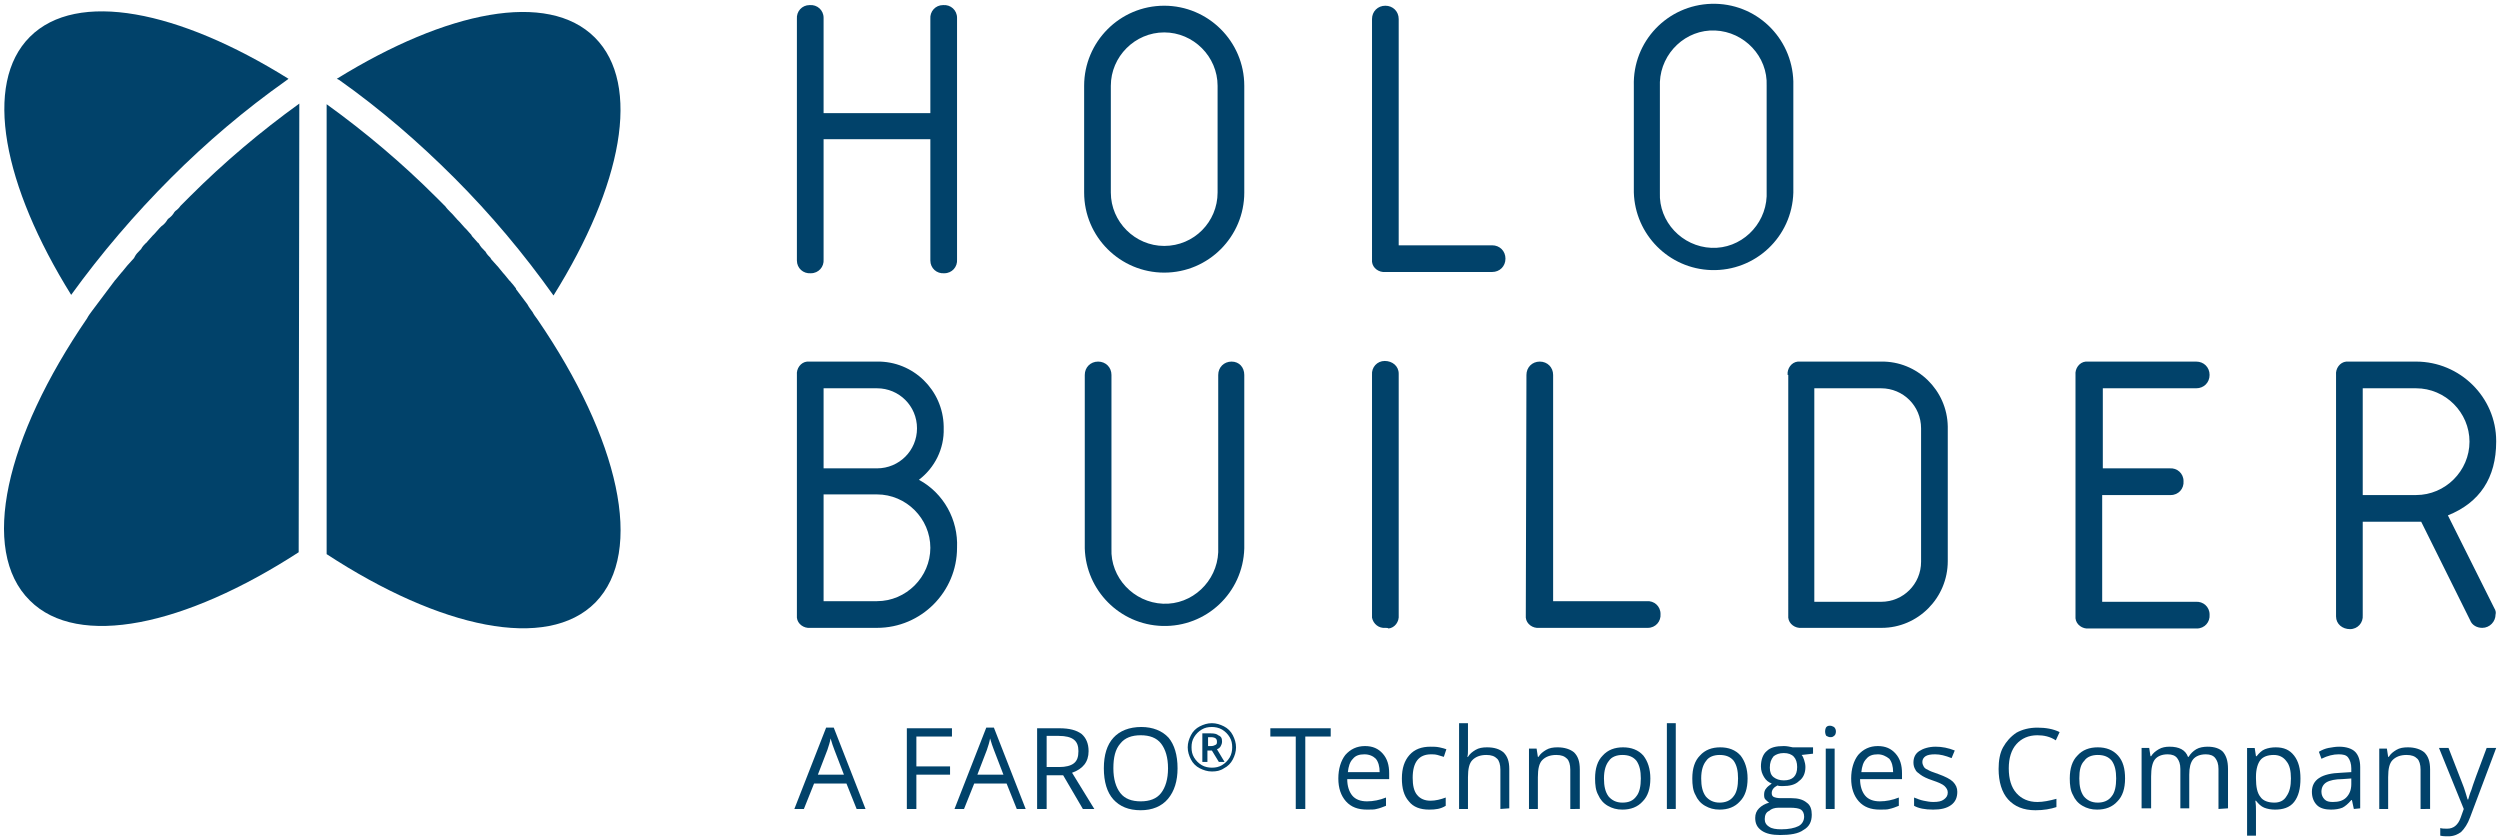
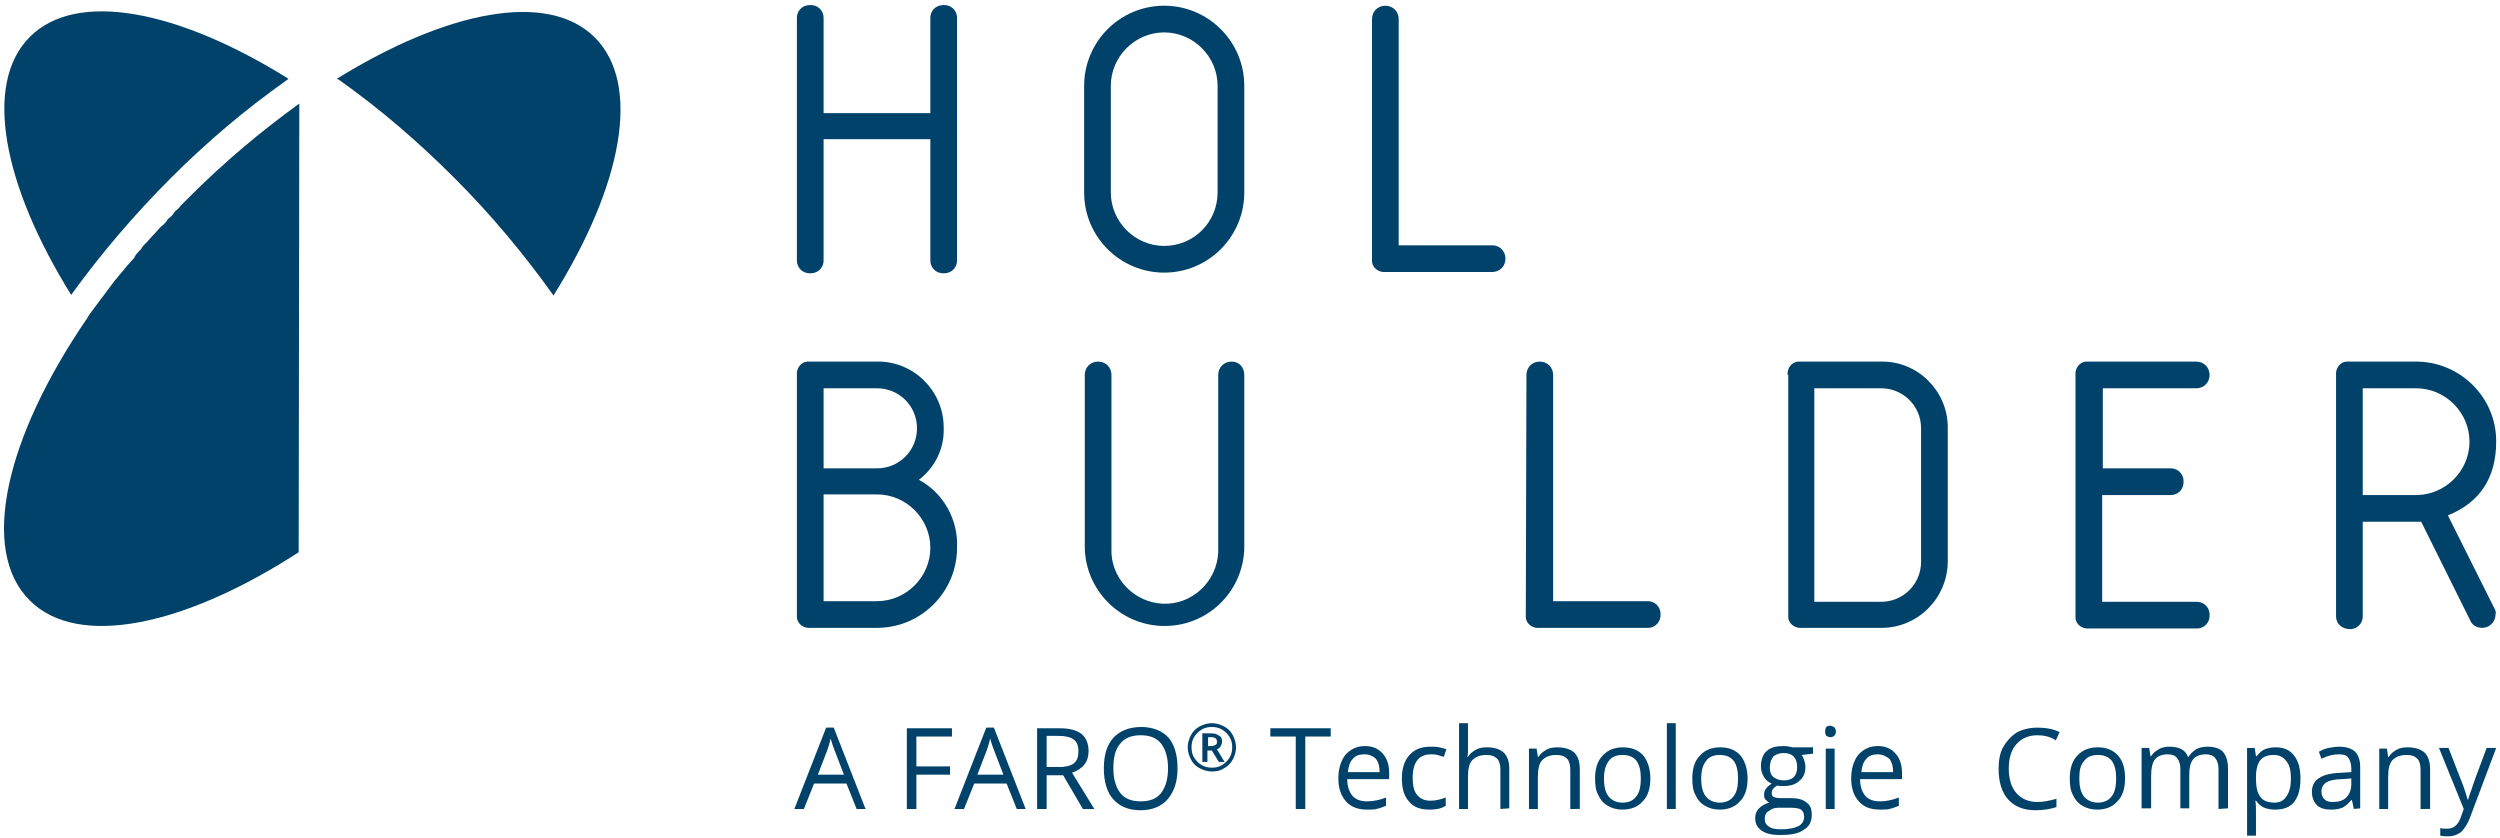
<svg xmlns="http://www.w3.org/2000/svg" version="1.1" id="Layer_1" x="0px" y="0px" viewBox="0 0 393.4 131.8" style="enable-background:new 0 0 393.4 131.8;" xml:space="preserve">
  <style type="text/css"> .st0{fill:#01426A;} </style>
  <g>
    <g id="Layer_2_15_">
      <path class="st0" d="M144.6,75.5c3.9,2.1,6.2,6.3,6,10.7c0,6.9-5.6,12.6-12.6,12.6h-10.5c-1,0.1-2-0.6-2.1-1.6c0-0.2,0-0.3,0-0.5 V59c-0.1-1,0.6-2,1.6-2.1c0.2,0,0.3,0,0.5,0H138c5.7-0.1,10.4,4.5,10.5,10.2c0,0.1,0,0.2,0,0.3C148.6,70.6,147.1,73.6,144.6,75.5 M129.6,61.1v12.6h8.4c3.5,0,6.3-2.8,6.3-6.3s-2.8-6.3-6.3-6.3C138,61.1,129.6,61.1,129.6,61.1z M129.6,77.8v16.8h8.4 c4.6,0,8.4-3.8,8.4-8.4s-3.8-8.4-8.4-8.4l0,0H129.6z" />
      <path class="st0" d="M195.8,59v27.3c-0.2,7-6,12.4-12.9,12.2c-6.7-0.2-12-5.6-12.2-12.2V59c0-1.2,0.9-2.1,2.1-2.1 c1.2,0,2.1,0.9,2.1,2.1v27.3c-0.2,4.6,3.5,8.5,8.1,8.7s8.5-3.5,8.7-8.1c0-0.2,0-0.4,0-0.6V59c0-1.2,0.9-2.1,2.1-2.1 S195.8,57.8,195.8,59" />
-       <path class="st0" d="M218,98.8c-1,0.1-1.9-0.6-2.1-1.6c0-0.2,0-0.4,0-0.5V59c-0.1-1.2,0.8-2.2,2-2.2s2.2,0.8,2.2,2 c0,0.1,0,0.2,0,0.3v37.7c0.1,1-0.6,2-1.6,2.1C218.4,98.8,218.2,98.8,218,98.8" />
      <path class="st0" d="M240.2,59c0-1.2,0.9-2.1,2.1-2.1s2.1,0.9,2.1,2.1v35.6h14.7c1.2-0.1,2.2,0.8,2.2,2c0.1,1.2-0.8,2.2-2,2.2 c-0.1,0-0.2,0-0.3,0h-16.8c-1,0.1-2-0.6-2.1-1.6c0-0.2,0-0.3,0-0.5L240.2,59L240.2,59z" />
      <path class="st0" d="M281.3,59c-0.1-1,0.6-2,1.6-2.1c0.2,0,0.3,0,0.5,0H296c5.7-0.1,10.4,4.5,10.5,10.2c0,0.1,0,0.2,0,0.2v21 c0,5.8-4.7,10.5-10.4,10.5l0,0h-12.6c-1,0.1-2-0.6-2.1-1.6c0-0.2,0-0.3,0-0.5V59H281.3z M285.5,61.1v33.6H296 c3.5,0,6.3-2.8,6.3-6.3v-21c0-3.5-2.8-6.3-6.3-6.3l0,0L285.5,61.1z" />
      <path class="st0" d="M326.6,96.7V59c-0.1-1,0.6-2,1.6-2.1c0.2,0,0.4,0,0.6,0h16.8c1.2,0,2.1,0.9,2.1,2.1c0,1.2-0.9,2.1-2.1,2.1 h-14.7v12.6h10.5c1.2-0.1,2.2,0.8,2.2,2c0.1,1.2-0.8,2.2-2,2.2c-0.1,0-0.2,0-0.3,0h-10.5v16.8h14.7c1.2-0.1,2.2,0.8,2.2,2 c0.1,1.2-0.8,2.2-2,2.2c-0.1,0-0.2,0-0.3,0h-16.7c-1,0.1-2-0.6-2.1-1.6C326.6,97.1,326.6,96.9,326.6,96.7" />
      <path class="st0" d="M385.2,81.1l7.3,14.6c0.2,0.3,0.3,0.7,0.2,1c0,1.1-0.9,2.1-2.1,2.1c-0.8,0-1.6-0.4-1.9-1.2L381,82.1h-9.2 v14.7c0.1,1.2-0.8,2.2-2,2.2s-2.2-0.8-2.2-2c0-0.1,0-0.2,0-0.3V59c-0.1-1,0.6-2,1.6-2.1c0.2,0,0.3,0,0.5,0h10.5 c6.9,0,12.6,5.6,12.6,12.5v0.1C392.8,75.2,390.2,79.1,385.2,81.1 M371.8,61.1v16.8h8.4c4.6,0,8.4-3.8,8.4-8.4s-3.8-8.4-8.4-8.4 l0,0L371.8,61.1L371.8,61.1z" />
      <path class="st0" d="M125.4,40.8V3c-0.1-1.2,0.8-2.2,2-2.2c1.2-0.1,2.2,0.8,2.2,2c0,0.1,0,0.2,0,0.3v14.7h16.8V3 c-0.1-1.2,0.8-2.2,2-2.2c1.2-0.1,2.2,0.8,2.2,2c0,0.1,0,0.2,0,0.3v37.7c0.1,1.2-0.8,2.2-2,2.2c-1.2,0.1-2.2-0.8-2.2-2 c0-0.1,0-0.2,0-0.3V21.9h-16.8v18.9c0.1,1.2-0.8,2.2-2,2.2c-1.2,0.1-2.2-0.8-2.2-2C125.4,41,125.4,40.9,125.4,40.8" />
      <path class="st0" d="M195.8,30.3c0,6.9-5.6,12.6-12.6,12.6c-6.9,0-12.6-5.6-12.6-12.6V13.5c0-6.9,5.6-12.6,12.6-12.6 c6.9,0,12.6,5.6,12.6,12.6V30.3z M191.6,30.3V13.5c0-4.6-3.8-8.4-8.4-8.4c-4.6,0-8.4,3.8-8.4,8.4l0,0v16.8c0,4.6,3.8,8.4,8.4,8.4 C187.9,38.7,191.6,34.9,191.6,30.3L191.6,30.3" />
      <path class="st0" d="M215.9,3c0-1.2,0.9-2.1,2.1-2.1s2.1,0.9,2.1,2.1v35.6h14.7c1.2,0,2.1,0.9,2.1,2.1c0,1.2-0.9,2.1-2.1,2.1H218 c-1,0.1-2-0.6-2.1-1.6c0-0.2,0-0.3,0-0.5V3z" />
-       <path class="st0" d="M282.2,30.3c-0.2,7-6,12.4-12.9,12.2c-6.7-0.2-12-5.6-12.2-12.2V13.5c-0.2-7,5.3-12.7,12.2-12.9 c7-0.2,12.7,5.3,12.9,12.2c0,0.2,0,0.5,0,0.7V30.3z M278,30.3V13.5c0.2-4.6-3.5-8.5-8.1-8.7s-8.5,3.5-8.7,8.1c0,0.2,0,0.4,0,0.6 v16.8c-0.2,4.6,3.5,8.5,8.1,8.7s8.5-3.5,8.7-8.1C278,30.7,278,30.5,278,30.3" />
    </g>
    <g>
      <path class="st0" d="M134.8,127.3l-1.6-4h-5.1l-1.6,4H125l5-12.8h1.2l5,12.8H134.8z M132.8,121.9l-1.5-3.9 c-0.2-0.5-0.4-1.1-0.6-1.8c-0.1,0.6-0.3,1.2-0.5,1.8l-1.5,3.9H132.8z" />
      <path class="st0" d="M144.2,127.3h-1.5v-12.7h7.1v1.3h-5.6v4.7h5.3v1.3h-5.3V127.3z" />
-       <path class="st0" d="M160,127.3l-1.6-4h-5.1l-1.6,4h-1.5l5-12.8h1.2l5,12.8H160z M157.9,121.9l-1.5-3.9c-0.2-0.5-0.4-1.1-0.6-1.8 c-0.1,0.6-0.3,1.2-0.5,1.8l-1.5,3.9H157.9z" />
+       <path class="st0" d="M160,127.3l-1.6-4h-5.1l-1.6,4h-1.5l5-12.8h1.2l5,12.8z M157.9,121.9l-1.5-3.9c-0.2-0.5-0.4-1.1-0.6-1.8 c-0.1,0.6-0.3,1.2-0.5,1.8l-1.5,3.9H157.9z" />
      <path class="st0" d="M164.7,122v5.3h-1.5v-12.7h3.5c1.6,0,2.7,0.3,3.5,0.9c0.7,0.6,1.1,1.5,1.1,2.7c0,1.7-0.9,2.8-2.6,3.4l3.5,5.7 h-1.8l-3.1-5.3H164.7z M164.7,120.7h2c1,0,1.8-0.2,2.3-0.6s0.7-1,0.7-1.9c0-0.8-0.2-1.4-0.7-1.8s-1.3-0.6-2.4-0.6h-1.9 L164.7,120.7L164.7,120.7z" />
      <path class="st0" d="M185.3,120.9c0,2-0.5,3.6-1.5,4.8c-1,1.2-2.5,1.8-4.3,1.8c-1.9,0-3.3-0.6-4.3-1.7s-1.5-2.8-1.5-4.9 s0.5-3.7,1.5-4.8s2.5-1.7,4.4-1.7c1.8,0,3.3,0.6,4.3,1.7C184.8,117.2,185.3,118.8,185.3,120.9z M175.2,120.9c0,1.7,0.4,3,1.1,3.9 c0.7,0.9,1.8,1.3,3.2,1.3s2.5-0.4,3.2-1.3s1.1-2.2,1.1-3.9c0-1.7-0.4-3-1.1-3.9c-0.7-0.9-1.8-1.3-3.2-1.3s-2.5,0.4-3.2,1.3 C175.5,117.9,175.2,119.2,175.2,120.9z" />
      <path class="st0" d="M186.9,117.6c0-0.7,0.2-1.3,0.5-1.9s0.8-1.1,1.4-1.4c0.6-0.3,1.2-0.5,1.9-0.5s1.3,0.2,1.9,0.5 c0.6,0.3,1.1,0.8,1.4,1.4c0.3,0.6,0.5,1.2,0.5,1.9c0,0.7-0.2,1.3-0.5,1.9s-0.8,1.1-1.4,1.4c-0.6,0.4-1.2,0.5-1.9,0.5 s-1.3-0.2-1.9-0.5c-0.6-0.3-1.1-0.8-1.4-1.4S186.9,118.3,186.9,117.6z M187.5,117.6c0,0.6,0.1,1.1,0.4,1.6s0.7,0.9,1.2,1.2 c0.5,0.3,1.1,0.4,1.6,0.4c0.6,0,1.1-0.1,1.6-0.4s0.9-0.7,1.2-1.2s0.4-1.1,0.4-1.6c0-0.6-0.1-1.1-0.4-1.6c-0.3-0.5-0.7-0.9-1.2-1.2 c-0.5-0.3-1.1-0.4-1.6-0.4c-0.6,0-1.1,0.1-1.6,0.4s-0.9,0.7-1.2,1.2C187.6,116.5,187.5,117,187.5,117.6z M192.3,116.7 c0,0.3-0.1,0.5-0.2,0.7c-0.1,0.2-0.3,0.4-0.6,0.5l1.2,2h-0.9l-1.1-1.8H190v1.8h-0.8v-4.5h1.3c0.6,0,1,0.1,1.2,0.3 C192.2,115.9,192.3,116.2,192.3,116.7z M190.1,117.4h0.5c0.3,0,0.5-0.1,0.7-0.2s0.2-0.3,0.2-0.5c0-0.3-0.1-0.4-0.2-0.5 c-0.1-0.1-0.4-0.2-0.7-0.2h-0.5V117.4z" />
      <path class="st0" d="M205.4,127.3h-1.5v-11.4h-4v-1.3h9.5v1.3h-4V127.3z" />
      <path class="st0" d="M215.1,127.4c-1.4,0-2.5-0.4-3.3-1.3s-1.2-2.1-1.2-3.6s0.4-2.8,1.1-3.7c0.8-0.9,1.8-1.4,3.1-1.4 c1.2,0,2.1,0.4,2.8,1.2c0.7,0.8,1,1.8,1,3.1v0.9H212c0,1.1,0.3,2,0.8,2.6s1.3,0.9,2.3,0.9s2-0.2,3-0.6v1.3c-0.5,0.2-1,0.4-1.5,0.5 C216.3,127.4,215.8,127.4,215.1,127.4z M214.7,118.7c-0.8,0-1.4,0.2-1.8,0.7c-0.5,0.5-0.7,1.2-0.8,2.1h5c0-0.9-0.2-1.6-0.6-2.1 C216.1,119,215.5,118.7,214.7,118.7z" />
      <path class="st0" d="M224.9,127.4c-1.4,0-2.5-0.4-3.2-1.3c-0.8-0.9-1.1-2.1-1.1-3.6c0-1.6,0.4-2.8,1.2-3.7s1.9-1.3,3.3-1.3 c0.5,0,0.9,0,1.4,0.1s0.8,0.2,1.1,0.3l-0.4,1.2c-0.3-0.1-0.7-0.2-1-0.3c-0.4-0.1-0.7-0.1-1-0.1c-1.9,0-2.9,1.2-2.9,3.7 c0,1.2,0.2,2.1,0.7,2.7s1.2,0.9,2.1,0.9c0.8,0,1.6-0.2,2.4-0.5v1.3C226.7,127.3,225.9,127.4,224.9,127.4z" />
      <path class="st0" d="M236.1,127.3v-6.2c0-0.8-0.2-1.4-0.5-1.7c-0.4-0.4-0.9-0.6-1.7-0.6c-1,0-1.7,0.3-2.2,0.8s-0.7,1.4-0.7,2.7v5 h-1.4v-13.5h1.4v4.1c0,0.5,0,0.9-0.1,1.2h0.1c0.3-0.5,0.7-0.8,1.2-1.1c0.5-0.3,1.1-0.4,1.8-0.4c1.2,0,2,0.3,2.6,0.8 c0.6,0.6,0.9,1.4,0.9,2.6v6.2L236.1,127.3L236.1,127.3z" />
      <path class="st0" d="M247.1,127.3v-6.2c0-0.8-0.2-1.4-0.5-1.7c-0.4-0.4-0.9-0.6-1.7-0.6c-1,0-1.7,0.3-2.2,0.8s-0.7,1.4-0.7,2.7v5 h-1.4v-9.5h1.2l0.2,1.3h0.1c0.3-0.5,0.7-0.8,1.2-1.1c0.5-0.3,1.1-0.4,1.8-0.4c1.1,0,2,0.3,2.6,0.8c0.6,0.6,0.9,1.4,0.9,2.7v6.2 C248.6,127.3,247.1,127.3,247.1,127.3z" />
      <path class="st0" d="M259.7,122.5c0,1.6-0.4,2.8-1.2,3.6c-0.8,0.9-1.9,1.3-3.2,1.3c-0.9,0-1.6-0.2-2.3-0.6s-1.2-1-1.5-1.7 c-0.4-0.7-0.5-1.6-0.5-2.6c0-1.6,0.4-2.8,1.2-3.6c0.8-0.9,1.9-1.3,3.2-1.3c1.3,0,2.4,0.4,3.2,1.3 C259.3,119.8,259.7,121,259.7,122.5z M252.4,122.5c0,1.2,0.2,2.1,0.7,2.8c0.5,0.6,1.2,1,2.2,1s1.7-0.3,2.2-1 c0.5-0.6,0.7-1.6,0.7-2.8c0-1.2-0.2-2.1-0.7-2.8c-0.5-0.6-1.2-0.9-2.2-0.9c-0.9,0-1.7,0.3-2.1,0.9 C252.7,120.3,252.4,121.2,252.4,122.5z" />
      <path class="st0" d="M263.7,127.3h-1.4v-13.5h1.4V127.3z" />
      <path class="st0" d="M275,122.5c0,1.6-0.4,2.8-1.2,3.6c-0.8,0.9-1.9,1.3-3.2,1.3c-0.9,0-1.6-0.2-2.3-0.6c-0.7-0.4-1.2-1-1.5-1.7 c-0.4-0.7-0.5-1.6-0.5-2.6c0-1.6,0.4-2.8,1.2-3.6c0.8-0.9,1.9-1.3,3.2-1.3c1.3,0,2.4,0.4,3.2,1.3C274.6,119.8,275,121,275,122.5z M267.7,122.5c0,1.2,0.2,2.1,0.7,2.8c0.5,0.6,1.2,1,2.2,1c0.9,0,1.7-0.3,2.2-1c0.5-0.6,0.7-1.6,0.7-2.8c0-1.2-0.2-2.1-0.7-2.8 c-0.5-0.6-1.2-0.9-2.2-0.9c-0.9,0-1.7,0.3-2.1,0.9C268,120.3,267.7,121.2,267.7,122.5z" />
      <path class="st0" d="M285.3,117.7v0.9l-1.8,0.2c0.2,0.2,0.3,0.5,0.4,0.8s0.2,0.7,0.2,1.1c0,0.9-0.3,1.7-1,2.2 c-0.6,0.6-1.5,0.8-2.6,0.8c-0.3,0-0.6,0-0.8-0.1c-0.6,0.3-0.9,0.7-0.9,1.2c0,0.3,0.1,0.5,0.3,0.6c0.2,0.1,0.6,0.2,1.1,0.2h1.7 c1,0,1.8,0.2,2.4,0.7c0.6,0.4,0.8,1.1,0.8,1.9c0,1.1-0.4,1.9-1.3,2.4c-0.8,0.6-2.1,0.8-3.7,0.8c-1.2,0-2.2-0.2-2.9-0.7 c-0.7-0.5-1-1.1-1-2c0-0.6,0.2-1.1,0.6-1.5s0.9-0.7,1.6-0.9c-0.2-0.1-0.4-0.3-0.6-0.5s-0.2-0.5-0.2-0.8s0.1-0.7,0.3-0.9 c0.2-0.3,0.5-0.5,0.9-0.8c-0.5-0.2-0.9-0.5-1.2-1c-0.3-0.5-0.5-1-0.5-1.7c0-1,0.3-1.9,0.9-2.4c0.6-0.6,1.5-0.8,2.7-0.8 c0.5,0,0.9,0.1,1.4,0.2h3.2V117.7z M277.7,128.9c0,0.5,0.2,0.9,0.7,1.2c0.4,0.3,1.1,0.4,1.9,0.4c1.2,0,2.1-0.2,2.7-0.5 s0.9-0.9,0.9-1.5c0-0.5-0.2-0.9-0.5-1.1s-0.9-0.3-1.8-0.3h-1.7c-0.7,0-1.2,0.2-1.5,0.5C277.9,127.8,277.7,128.3,277.7,128.9z M278.5,120.8c0,0.7,0.2,1.2,0.6,1.5s0.9,0.5,1.6,0.5c1.4,0,2.1-0.7,2.1-2.1s-0.7-2.2-2.1-2.2c-0.7,0-1.2,0.2-1.6,0.5 C278.7,119.5,278.5,120,278.5,120.8z" />
      <path class="st0" d="M287.2,115.1c0-0.3,0.1-0.6,0.2-0.7c0.2-0.2,0.4-0.2,0.6-0.2s0.4,0.1,0.6,0.2c0.2,0.2,0.3,0.4,0.3,0.7 c0,0.3-0.1,0.6-0.3,0.7c-0.2,0.2-0.4,0.2-0.6,0.2s-0.4-0.1-0.6-0.2C287.3,115.7,287.2,115.4,287.2,115.1z M288.7,127.3h-1.4v-9.5 h1.4V127.3z" />
      <path class="st0" d="M295.8,127.4c-1.4,0-2.5-0.4-3.3-1.3s-1.2-2.1-1.2-3.6s0.4-2.8,1.1-3.7c0.8-0.9,1.8-1.4,3.1-1.4 c1.2,0,2.1,0.4,2.8,1.2c0.7,0.8,1,1.8,1,3.1v0.9h-6.6c0,1.1,0.3,2,0.8,2.6s1.3,0.9,2.3,0.9s2-0.2,3-0.6v1.3 c-0.5,0.2-1,0.4-1.5,0.5C297,127.4,296.5,127.4,295.8,127.4z M295.5,118.7c-0.8,0-1.4,0.2-1.8,0.7c-0.5,0.5-0.7,1.2-0.8,2.1h5 c0-0.9-0.2-1.6-0.6-2.1C296.8,119,296.2,118.7,295.5,118.7z" />
-       <path class="st0" d="M308,124.6c0,0.9-0.3,1.6-1,2.1s-1.6,0.7-2.8,0.7c-1.3,0-2.3-0.2-3-0.6v-1.3c0.5,0.2,1,0.4,1.5,0.5 s1,0.2,1.5,0.2c0.8,0,1.3-0.1,1.7-0.4s0.6-0.6,0.6-1.1c0-0.4-0.2-0.7-0.5-1s-1-0.6-1.9-0.9s-1.5-0.6-1.9-0.9s-0.7-0.5-0.8-0.8 c-0.2-0.3-0.3-0.7-0.3-1.1c0-0.8,0.3-1.4,0.9-1.8s1.5-0.7,2.6-0.7c1,0,2,0.2,3,0.6l-0.5,1.2c-1-0.4-1.8-0.6-2.6-0.6 c-0.7,0-1.2,0.1-1.5,0.3c-0.3,0.2-0.5,0.5-0.5,0.9c0,0.3,0.1,0.5,0.2,0.7s0.3,0.4,0.6,0.5c0.3,0.2,0.8,0.4,1.7,0.7 c1.1,0.4,1.9,0.8,2.3,1.2C307.8,123.5,308,124,308,124.6z" />
      <path class="st0" d="M320.6,115.7c-1.4,0-2.5,0.5-3.3,1.4s-1.2,2.2-1.2,3.8c0,1.7,0.4,3,1.2,3.9c0.8,0.9,1.9,1.4,3.3,1.4 c0.9,0,1.9-0.2,3-0.5v1.3c-0.9,0.3-2,0.5-3.3,0.5c-1.9,0-3.3-0.6-4.3-1.7s-1.5-2.8-1.5-4.8c0-1.3,0.2-2.5,0.7-3.4s1.2-1.7,2.1-2.3 c0.9-0.5,2-0.8,3.3-0.8s2.5,0.2,3.5,0.7l-0.6,1.3C322.6,115.9,321.6,115.7,320.6,115.7z" />
      <path class="st0" d="M334.4,122.5c0,1.6-0.4,2.8-1.2,3.6c-0.8,0.9-1.9,1.3-3.2,1.3c-0.9,0-1.6-0.2-2.3-0.6c-0.7-0.4-1.2-1-1.5-1.7 c-0.4-0.7-0.5-1.6-0.5-2.6c0-1.6,0.4-2.8,1.2-3.6c0.8-0.9,1.9-1.3,3.2-1.3c1.3,0,2.4,0.4,3.2,1.3 C334.1,119.8,334.4,121,334.4,122.5z M327.2,122.5c0,1.2,0.2,2.1,0.7,2.8c0.5,0.6,1.2,1,2.2,1c0.9,0,1.7-0.3,2.2-1 c0.5-0.6,0.7-1.6,0.7-2.8c0-1.2-0.2-2.1-0.7-2.8c-0.5-0.6-1.2-0.9-2.2-0.9c-0.9,0-1.7,0.3-2.1,0.9 C327.4,120.3,327.2,121.2,327.2,122.5z" />
      <path class="st0" d="M349.1,127.3V121c0-0.8-0.2-1.3-0.5-1.7s-0.8-0.6-1.5-0.6c-0.9,0-1.6,0.3-2,0.8s-0.6,1.3-0.6,2.4v5.3h-1.4 V121c0-0.8-0.2-1.3-0.5-1.7s-0.8-0.6-1.5-0.6c-0.9,0-1.6,0.3-2,0.8s-0.6,1.4-0.6,2.7v5H337v-9.5h1.2l0.2,1.3h0.1 c0.3-0.5,0.7-0.8,1.2-1.1c0.5-0.3,1.1-0.4,1.7-0.4c1.5,0,2.5,0.5,2.9,1.6h0.1c0.3-0.5,0.7-0.9,1.2-1.2c0.5-0.3,1.2-0.4,1.8-0.4 c1.1,0,1.9,0.3,2.4,0.8c0.5,0.6,0.8,1.4,0.8,2.7v6.2L349.1,127.3L349.1,127.3z" />
      <path class="st0" d="M358,127.4c-0.6,0-1.2-0.1-1.7-0.3c-0.5-0.2-0.9-0.6-1.3-1.1h-0.1c0.1,0.6,0.1,1.1,0.1,1.6v3.9h-1.4v-13.8 h1.2l0.2,1.3h0.1c0.4-0.5,0.8-0.9,1.3-1.1s1.1-0.3,1.7-0.3c1.3,0,2.2,0.4,2.9,1.3c0.7,0.9,1,2.1,1,3.6c0,1.6-0.3,2.8-1,3.7 S359.2,127.4,358,127.4z M357.8,118.8c-1,0-1.7,0.3-2.1,0.8s-0.7,1.4-0.7,2.6v0.3c0,1.3,0.2,2.3,0.7,2.9c0.4,0.6,1.2,0.9,2.2,0.9 c0.8,0,1.5-0.3,1.9-1c0.5-0.7,0.7-1.6,0.7-2.8c0-1.2-0.2-2.1-0.7-2.7C359.3,119.1,358.6,118.8,357.8,118.8z" />
      <path class="st0" d="M370.4,127.3l-0.3-1.4H370c-0.5,0.6-1,1-1.4,1.2c-0.5,0.2-1.1,0.3-1.8,0.3c-0.9,0-1.7-0.2-2.2-0.7 s-0.8-1.2-0.8-2.1c0-1.9,1.5-2.9,4.6-3l1.6-0.1v-0.6c0-0.7-0.2-1.3-0.5-1.7c-0.3-0.4-0.8-0.5-1.5-0.5c-0.8,0-1.7,0.2-2.7,0.7 l-0.4-1.1c0.5-0.3,1-0.5,1.5-0.6c0.6-0.1,1.1-0.2,1.7-0.2c1.1,0,2,0.3,2.5,0.8s0.8,1.3,0.8,2.4v6.5L370.4,127.3L370.4,127.3z M367.1,126.2c0.9,0,1.6-0.2,2.1-0.7s0.8-1.2,0.8-2.1v-0.9l-1.4,0.1c-1.1,0-2,0.2-2.5,0.5s-0.8,0.8-0.8,1.5c0,0.5,0.2,0.9,0.5,1.2 S366.5,126.2,367.1,126.2z" />
      <path class="st0" d="M380.9,127.3v-6.2c0-0.8-0.2-1.4-0.5-1.7c-0.4-0.4-0.9-0.6-1.7-0.6c-1,0-1.7,0.3-2.2,0.8s-0.7,1.4-0.7,2.7v5 h-1.4v-9.5h1.2l0.2,1.3h0.1c0.3-0.5,0.7-0.8,1.2-1.1c0.5-0.3,1.1-0.4,1.8-0.4c1.1,0,2,0.3,2.6,0.8c0.6,0.6,0.9,1.4,0.9,2.7v6.2 C382.4,127.3,380.9,127.3,380.9,127.3z" />
      <path class="st0" d="M383.8,117.7h1.5l2.1,5.4c0.5,1.2,0.7,2.1,0.9,2.7h0.1c0.1-0.3,0.2-0.8,0.5-1.5c0.2-0.7,1-2.9,2.4-6.6h1.5 l-4.1,10.9c-0.4,1.1-0.9,1.8-1.4,2.3c-0.5,0.4-1.2,0.7-2,0.7c-0.4,0-0.9,0-1.3-0.1v-1.2c0.3,0.1,0.7,0.1,1.1,0.1 c1,0,1.7-0.6,2.1-1.7l0.5-1.4L383.8,117.7z" />
    </g>
    <g>
      <path class="st0" d="M47.1,16.3c-6.1,4.4-11.9,9.3-17.2,14.6l-1.2,1.2l-0.3,0.3c-0.2,0.3-0.5,0.6-0.8,0.8 c-0.1,0.1-0.2,0.2-0.3,0.4c-0.2,0.3-0.5,0.6-0.8,0.8c-0.1,0.1-0.2,0.2-0.3,0.4c-0.2,0.3-0.5,0.6-0.8,0.8l-0.3,0.3 c-0.3,0.3-0.5,0.6-0.8,0.9L24,37.1c-0.3,0.3-0.5,0.6-0.8,0.9c-0.1,0.1-0.1,0.2-0.2,0.2c-0.3,0.3-0.6,0.6-0.8,1L22,39.4 c-0.3,0.3-0.6,0.6-0.8,1c0,0.1-0.1,0.1-0.1,0.2c-0.3,0.3-0.6,0.7-0.9,1l-0.1,0.1c-0.3,0.4-0.6,0.7-0.9,1.1l-0.1,0.1 c-0.3,0.4-0.6,0.7-0.9,1.1l-0.1,0.1l-0.9,1.2l0,0l-0.9,1.2l0,0l-0.9,1.2l0,0l-0.9,1.2l0,0c-0.3,0.4-0.6,0.8-0.8,1.2l0,0 c-12.8,18.7-17,36.5-9,44.4c7.6,7.6,24.4,4,42.3-7.6L47.1,16.3L47.1,16.3z" />
-       <path class="st0" d="M84.6,50.3L84.6,50.3c-0.3-0.4-0.6-0.8-0.8-1.2l0,0c-0.3-0.4-0.6-0.8-0.8-1.2l0,0l-0.9-1.2l0,0l-0.9-1.2v-0.1 c-0.3-0.4-0.6-0.8-0.9-1.1c0-0.1,0-0.1-0.1-0.1c-0.3-0.4-0.6-0.7-0.9-1.1L79.2,43c-0.3-0.4-0.6-0.7-0.9-1.1l-0.1-0.1 c-0.3-0.3-0.6-0.7-0.9-1c0-0.1-0.1-0.1-0.1-0.2c-0.3-0.3-0.6-0.6-0.8-1l-0.2-0.2c-0.3-0.3-0.6-0.6-0.8-1c-0.1-0.1-0.1-0.2-0.2-0.2 c-0.3-0.3-0.5-0.6-0.8-0.9c-0.1-0.1-0.2-0.2-0.2-0.3c-0.3-0.3-0.5-0.6-0.8-0.9l-0.3-0.3c-0.3-0.3-0.5-0.6-0.8-0.9L72,34.6 c-0.3-0.3-0.5-0.6-0.8-0.9l-0.3-0.3c-0.3-0.3-0.6-0.6-0.8-0.9l-0.3-0.3L68.6,31c-5.3-5.3-11.1-10.2-17.2-14.6v70.8 c17.9,11.7,34.7,15.3,42.3,7.6C101.5,86.8,97.4,69,84.6,50.3z" />
      <path class="st0" d="M26.9,28c5.6-5.6,11.6-10.7,18.1-15.3l0,0l0.4-0.3C28.1,1.6,12.1-1.6,4.7,5.8s-4.2,23.4,6.5,40.6 C15.9,39.9,21.2,33.7,26.9,28z" />
      <path class="st0" d="M53.4,12.6L53.4,12.6c6.5,4.6,12.5,9.8,18.1,15.4c5.7,5.7,10.9,11.9,15.6,18.5C97.9,29.2,101,13.3,93.6,5.9 S70.3,1.7,53,12.4L53.4,12.6z" />
    </g>
  </g>
</svg>